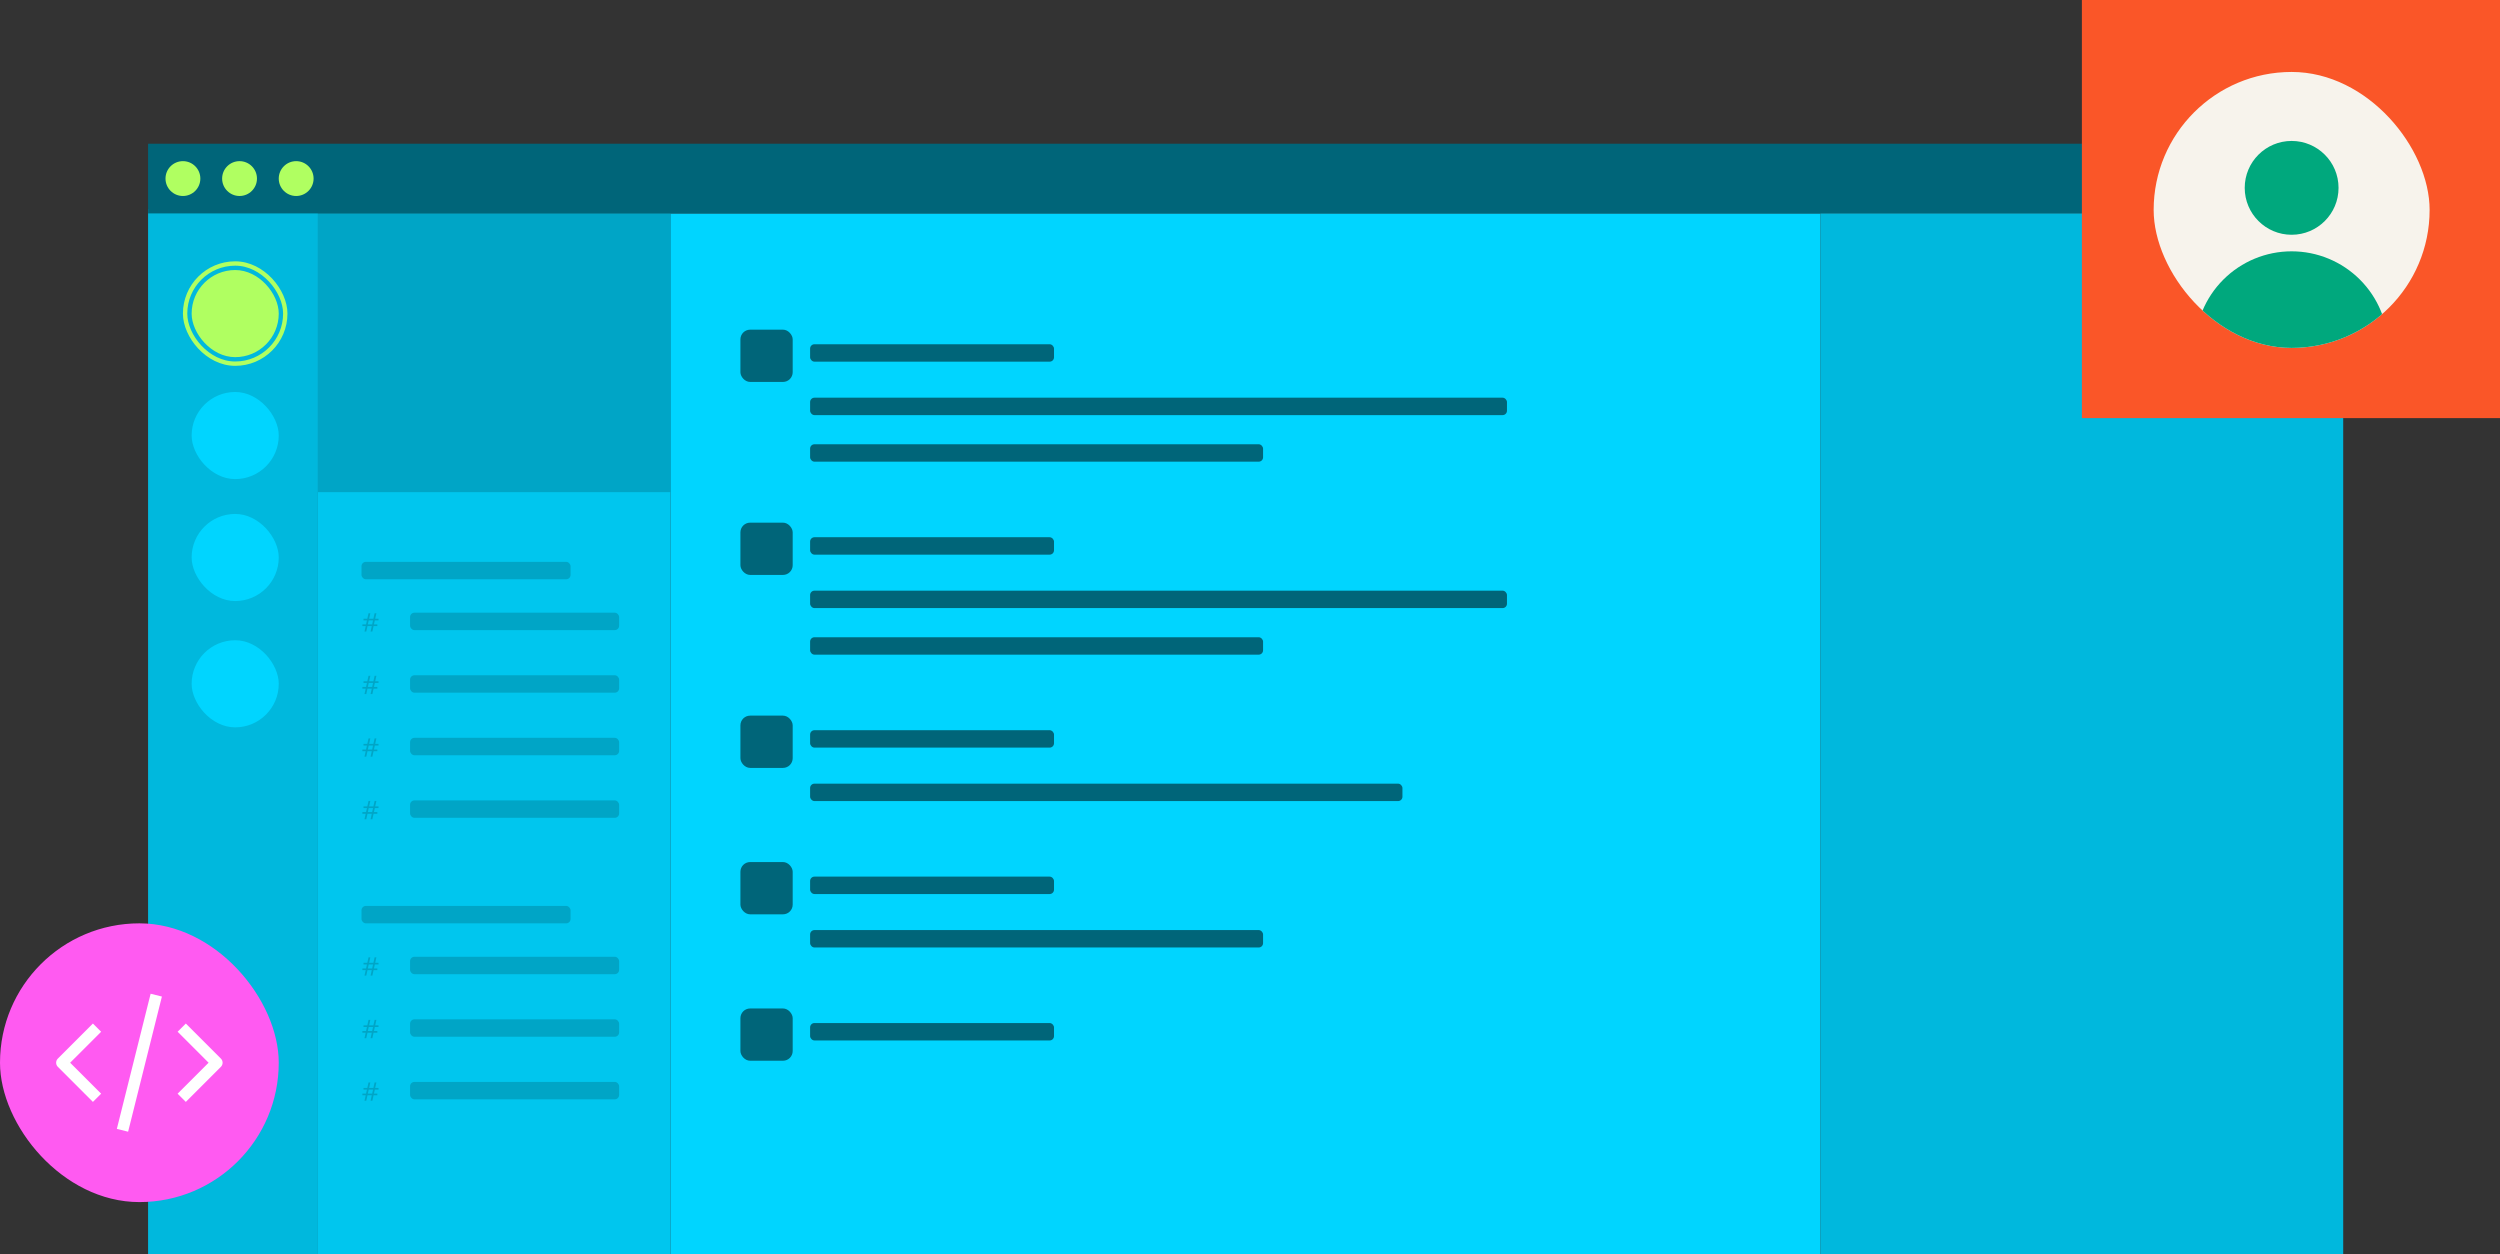
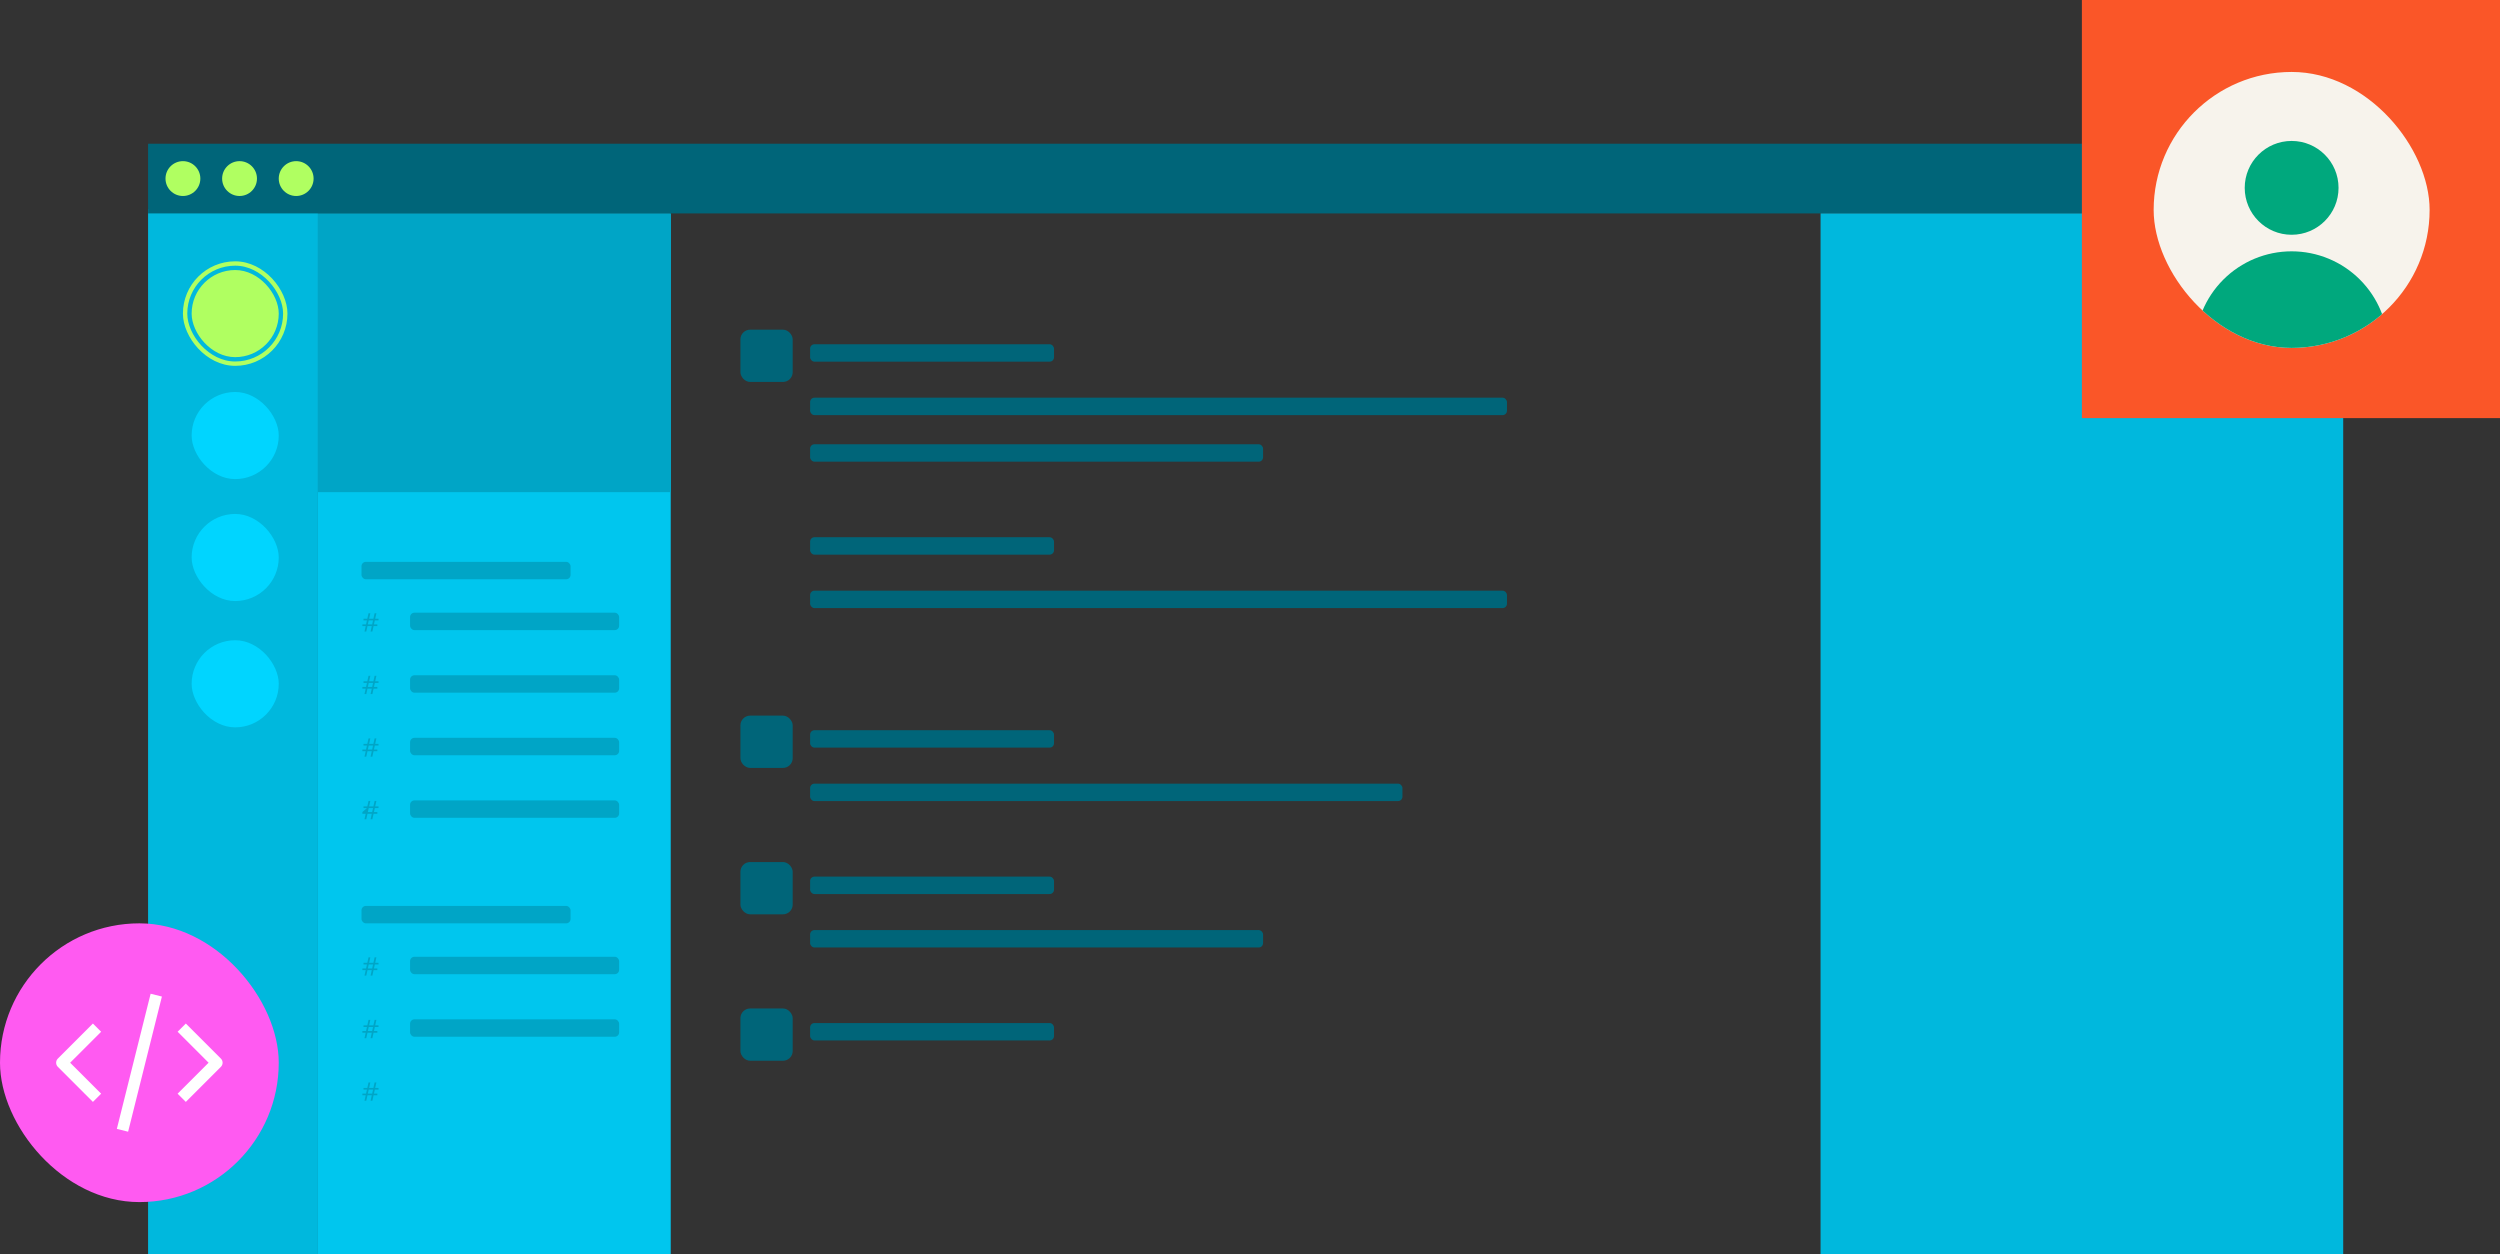
<svg xmlns="http://www.w3.org/2000/svg" width="574" height="288" viewBox="0 0 574 288" fill="none">
  <rect x="0" y="0" width="574" height="288" fill="#333333" stroke="none" />
-   <path d="M154 49H418V288H154V49Z" fill="#00D5FF" />
  <rect x="170" y="75.692" width="12" height="12" rx="2.231" fill="#006579" />
  <rect x="186" y="79.038" width="56" height="4" rx="1" fill="#006579" />
  <rect x="186" y="91.31" width="160" height="4" rx="1" fill="#006579" />
  <rect x="186" y="102.002" width="104" height="4" rx="1" fill="#006579" />
-   <rect x="170" y="120.002" width="12" height="12" rx="2.231" fill="#006579" />
  <rect x="186" y="123.348" width="56" height="4" rx="1" fill="#006579" />
  <rect x="186" y="135.617" width="160" height="4" rx="1" fill="#006579" />
-   <rect x="186" y="146.31" width="104" height="4" rx="1" fill="#006579" />
  <rect x="170" y="164.309" width="12" height="12" rx="2.231" fill="#006579" />
  <rect x="186" y="167.655" width="56" height="4" rx="1" fill="#006579" />
  <rect x="186" y="179.927" width="136" height="4" rx="1" fill="#006579" />
  <rect x="170" y="197.927" width="12" height="12" rx="2.231" fill="#006579" />
  <rect x="186" y="201.272" width="56" height="4" rx="1" fill="#006579" />
  <rect x="186" y="213.544" width="104" height="4" rx="1" fill="#006579" />
  <rect x="170" y="231.544" width="12" height="12" rx="2.231" fill="#006579" />
  <rect x="186" y="234.889" width="56" height="4" rx="1" fill="#006579" />
  <path d="M73 49H154V288H73V49Z" fill="#00C6EE" />
  <rect x="83" y="208" width="48" height="4" rx="1" fill="#00A5C6" />
  <path d="M83.684 224L83.966 222.746H83.204V222.356H84.044L84.248 221.438H83.462V221.054H84.332L84.614 219.8H85.028L84.752 221.054H85.73L86.012 219.8H86.426L86.144 221.054H86.906V221.438H86.066L85.856 222.356H86.642V222.746H85.772L85.496 224H85.082L85.358 222.746H84.374L84.098 224H83.684ZM84.458 222.356H85.448L85.652 221.438H84.662L84.458 222.356Z" fill="#00A5C6" />
  <rect x="94.152" y="219.674" width="48" height="4" rx="1" fill="#00A5C6" />
  <path d="M83.684 238.365L83.966 237.111H83.204V236.721H84.044L84.248 235.803H83.462V235.419H84.332L84.614 234.165H85.028L84.752 235.419H85.73L86.012 234.165H86.426L86.144 235.419H86.906V235.803H86.066L85.856 236.721H86.642V237.111H85.772L85.496 238.365H85.082L85.358 237.111H84.374L84.098 238.365H83.684ZM84.458 236.721H85.448L85.652 235.803H84.662L84.458 236.721Z" fill="#00A5C6" />
  <rect x="94.152" y="234.039" width="48" height="4" rx="1" fill="#00A5C6" />
  <path d="M83.684 252.731L83.966 251.477H83.204V251.087H84.044L84.248 250.169H83.462V249.785H84.332L84.614 248.531H85.028L84.752 249.785H85.73L86.012 248.531H86.426L86.144 249.785H86.906V250.169H86.066L85.856 251.087H86.642V251.477H85.772L85.496 252.731H85.082L85.358 251.477H84.374L84.098 252.731H83.684ZM84.458 251.087H85.448L85.652 250.169H84.662L84.458 251.087Z" fill="#00A5C6" />
-   <rect x="94.152" y="248.405" width="48" height="4" rx="1" fill="#00A5C6" />
  <rect x="83" y="129" width="48" height="4" rx="1" fill="#00A5C6" />
  <path d="M83.684 145L83.966 143.746H83.204V143.356H84.044L84.248 142.438H83.462V142.054H84.332L84.614 140.8H85.028L84.752 142.054H85.73L86.012 140.8H86.426L86.144 142.054H86.906V142.438H86.066L85.856 143.356H86.642V143.746H85.772L85.496 145H85.082L85.358 143.746H84.374L84.098 145H83.684ZM84.458 143.356H85.448L85.652 142.438H84.662L84.458 143.356Z" fill="#00A5C6" />
  <rect x="94.152" y="140.674" width="48" height="4" rx="1" fill="#00A5C6" />
  <path d="M83.684 159.365L83.966 158.111H83.204V157.721H84.044L84.248 156.803H83.462V156.419H84.332L84.614 155.165H85.028L84.752 156.419H85.73L86.012 155.165H86.426L86.144 156.419H86.906V156.803H86.066L85.856 157.721H86.642V158.111H85.772L85.496 159.365H85.082L85.358 158.111H84.374L84.098 159.365H83.684ZM84.458 157.721H85.448L85.652 156.803H84.662L84.458 157.721Z" fill="#00A5C6" />
  <rect x="94.152" y="155.039" width="48" height="4" rx="1" fill="#00A5C6" />
  <path d="M83.684 173.731L83.966 172.477H83.204V172.087H84.044L84.248 171.169H83.462V170.785H84.332L84.614 169.531H85.028L84.752 170.785H85.73L86.012 169.531H86.426L86.144 170.785H86.906V171.169H86.066L85.856 172.087H86.642V172.477H85.772L85.496 173.731H85.082L85.358 172.477H84.374L84.098 173.731H83.684ZM84.458 172.087H85.448L85.652 171.169H84.662L84.458 172.087Z" fill="#00A5C6" />
  <rect x="94.152" y="169.405" width="48" height="4" rx="1" fill="#00A5C6" />
-   <path d="M83.684 188.096L83.966 186.842H83.204V186.452H84.044L84.248 185.534H83.462V185.15H84.332L84.614 183.896H85.028L84.752 185.15H85.73L86.012 183.896H86.426L86.144 185.15H86.906V185.534H86.066L85.856 186.452H86.642V186.842H85.772L85.496 188.096H85.082L85.358 186.842H84.374L84.098 188.096H83.684ZM84.458 186.452H85.448L85.652 185.534H84.662L84.458 186.452Z" fill="#00A5C6" />
+   <path d="M83.684 188.096L83.966 186.842H83.204V186.452L84.248 185.534H83.462V185.15H84.332L84.614 183.896H85.028L84.752 185.15H85.73L86.012 183.896H86.426L86.144 185.15H86.906V185.534H86.066L85.856 186.452H86.642V186.842H85.772L85.496 188.096H85.082L85.358 186.842H84.374L84.098 188.096H83.684ZM84.458 186.452H85.448L85.652 185.534H84.662L84.458 186.452Z" fill="#00A5C6" />
  <rect x="94.152" y="183.77" width="48" height="4" rx="1" fill="#00A5C6" />
  <path d="M73 49H154V113H73V49Z" fill="#00A5C6" />
  <path d="M34 48H73V288H34V48Z" fill="#00B8DD" />
  <rect x="42.5" y="60.5" width="23" height="23" rx="11.5" stroke="#B0FF61" />
  <rect x="44" y="62" width="20" height="20" rx="10" fill="#B0FF61" />
  <rect x="44" y="90" width="20" height="20" rx="10" fill="#00D5FF" />
  <rect x="44" y="118" width="20" height="20" rx="10" fill="#00D5FF" />
  <rect x="44" y="147" width="20" height="20" rx="10" fill="#00D5FF" />
  <path d="M34 33H538V49H34V33Z" fill="#006579" />
  <circle cx="42" cy="41" r="4" fill="#B0FF61" />
  <circle cx="55" cy="41" r="4" fill="#B0FF61" />
  <circle cx="68" cy="41" r="4" fill="#B0FF61" />
  <path d="M418 49H538V288H418V49Z" fill="#00B8DD" />
  <rect x="478" width="96" height="96" fill="#FA5628" />
  <g clip-path="url(#clip0_2315_35334)">
    <ellipse cx="526.159" cy="48.2" rx="31.68" ry="31.68" fill="#F7F3EC" />
    <path d="M548.334 79.88C548.334 73.998 545.998 68.358 541.839 64.199C537.68 60.04 532.04 57.704 526.158 57.704C520.277 57.704 514.636 60.04 510.478 64.199C506.319 68.358 503.982 73.998 503.982 79.88L526.158 79.88H548.334Z" fill="#00A87D" />
    <ellipse cx="526.158" cy="43.131" rx="10.771" ry="10.771" fill="#00A87D" />
  </g>
  <rect y="212" width="64" height="64" rx="32" fill="#FF5AF1" />
  <path fill-rule="evenodd" clip-rule="evenodd" d="M34.585 228.161L37.172 228.808L29.414 259.839L26.827 259.192L34.585 228.161ZM23.218 236.889L16.107 244L23.218 251.111L21.333 252.997L13.279 244.943C12.758 244.422 12.758 243.578 13.279 243.057L21.333 235.003L23.218 236.889ZM42.666 235.003L50.72 243.057C51.241 243.578 51.241 244.422 50.72 244.943L42.666 252.997L40.78 251.111L47.892 244L40.78 236.889L42.666 235.003Z" fill="white" />
  <defs>
    <clipPath id="clip0_2315_35334">
      <rect x="494.48" y="16.52" width="63.36" height="63.36" rx="31.68" fill="white" />
    </clipPath>
  </defs>
</svg>